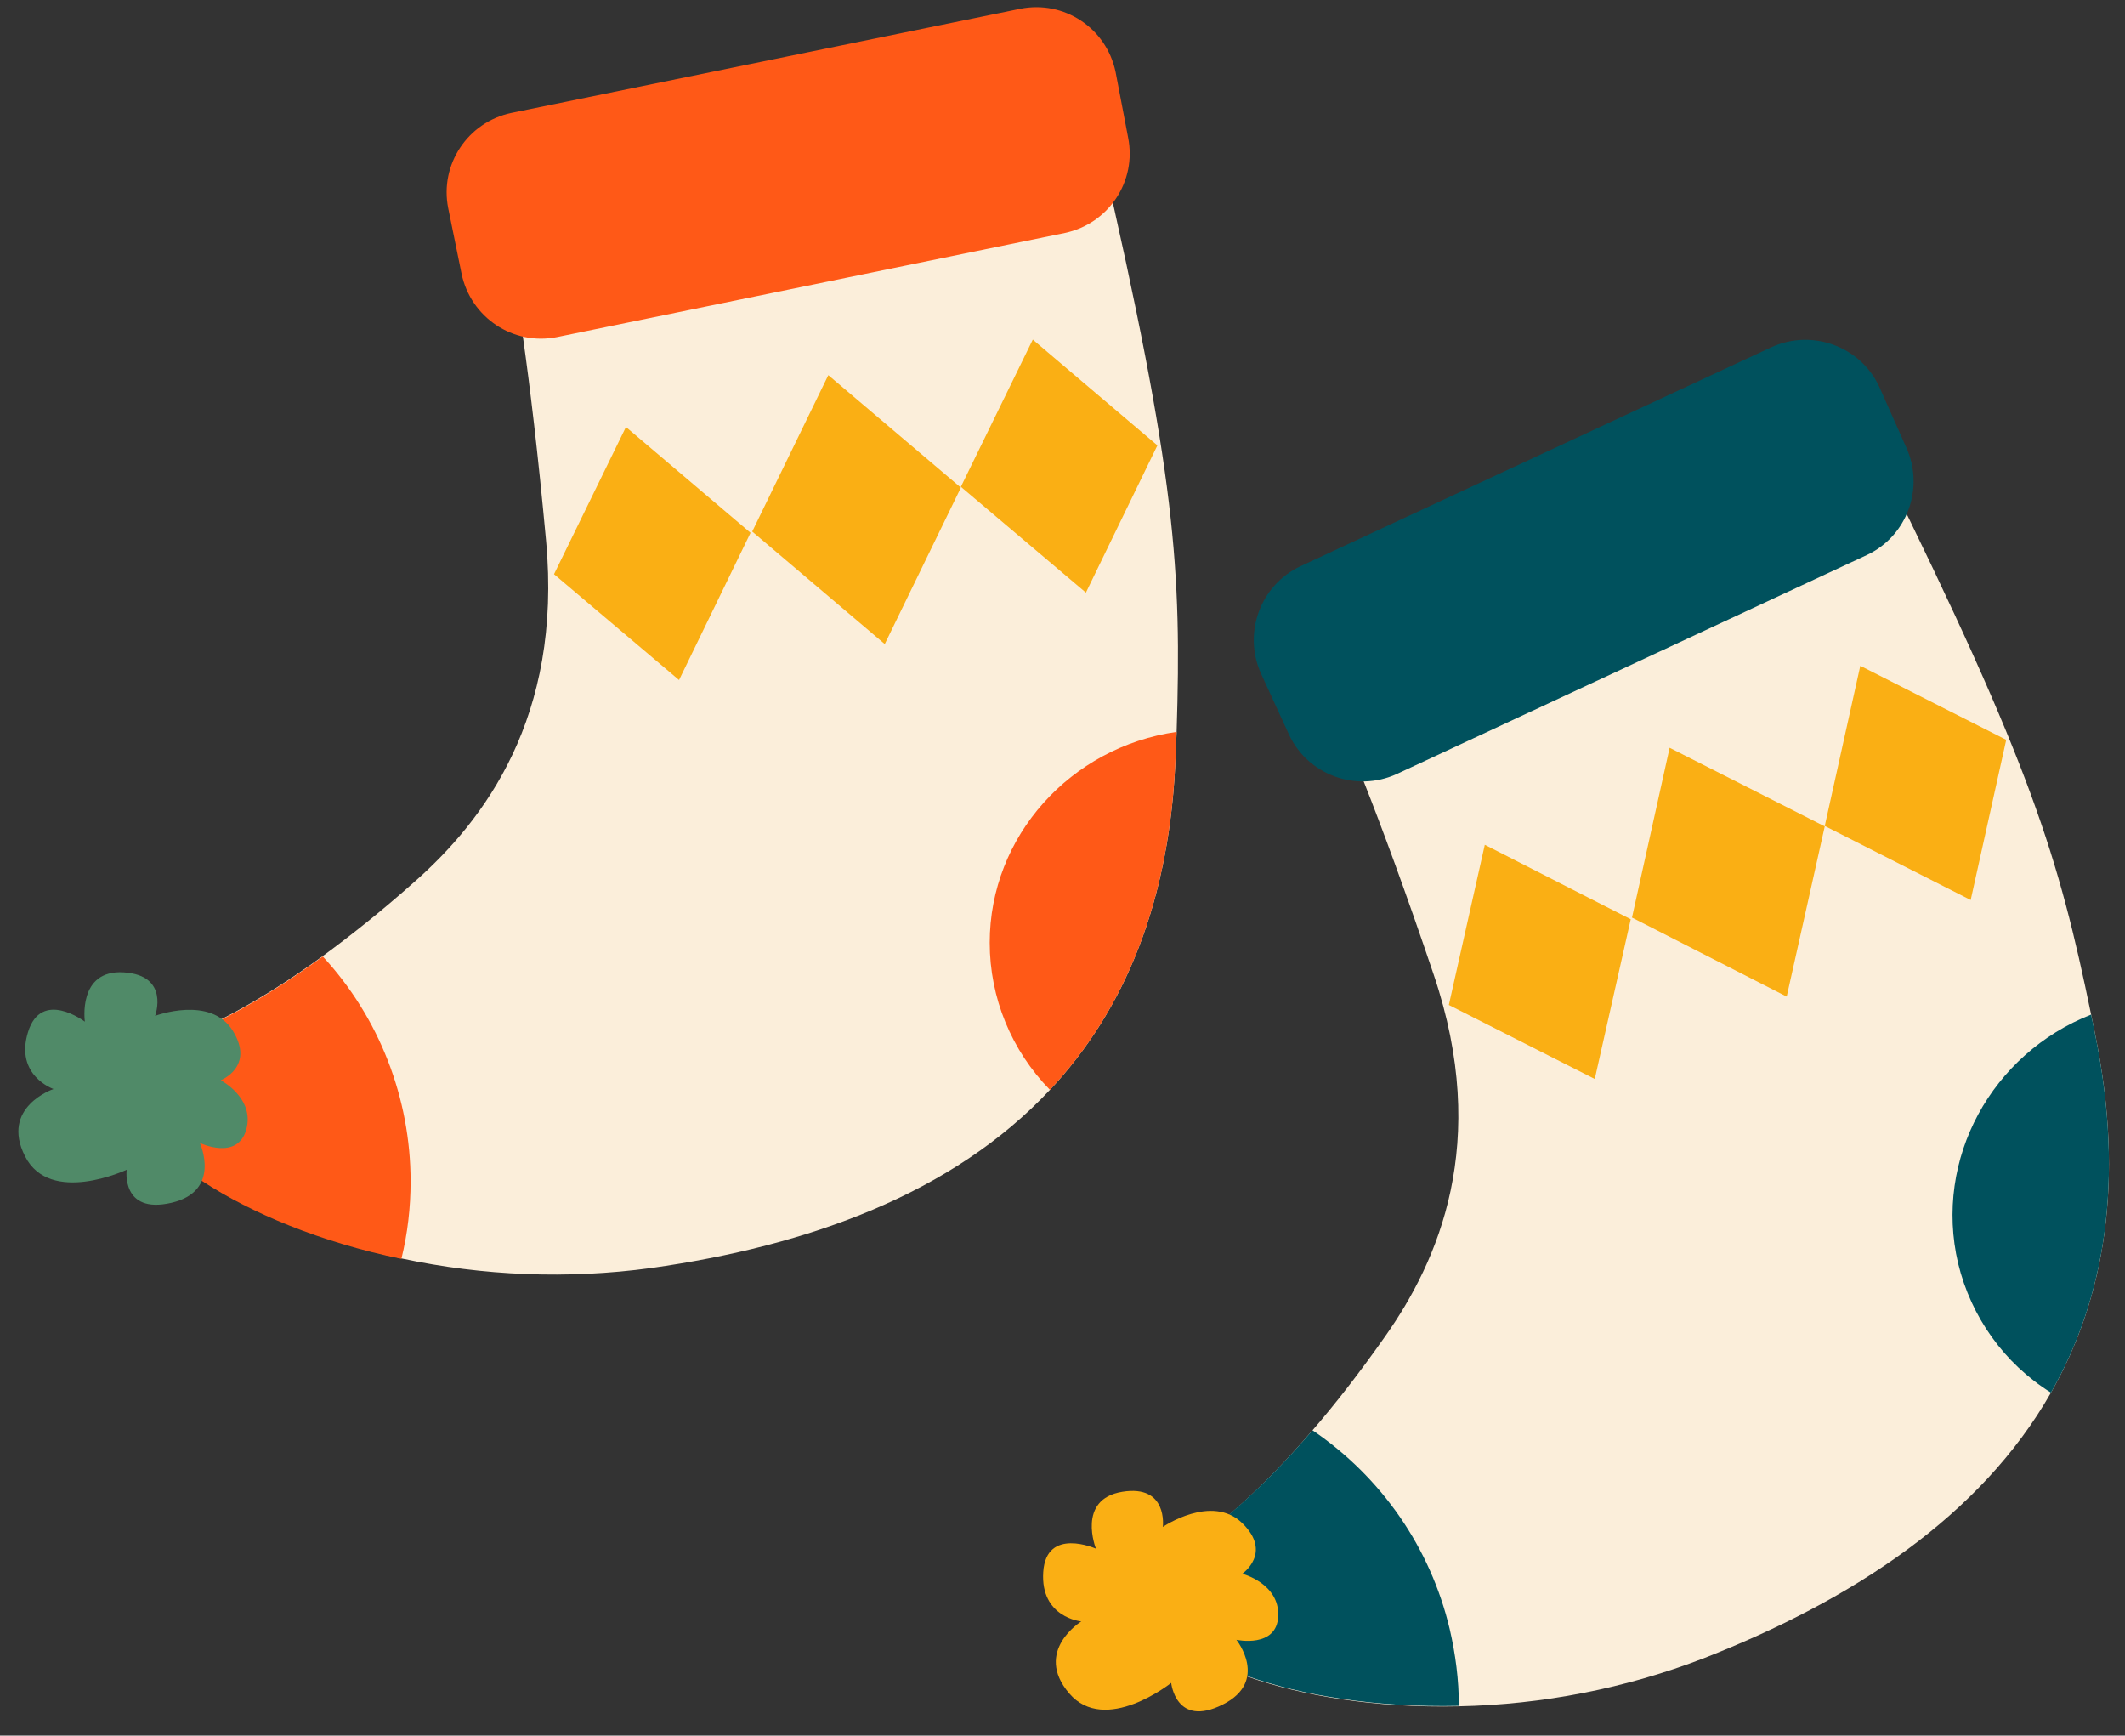
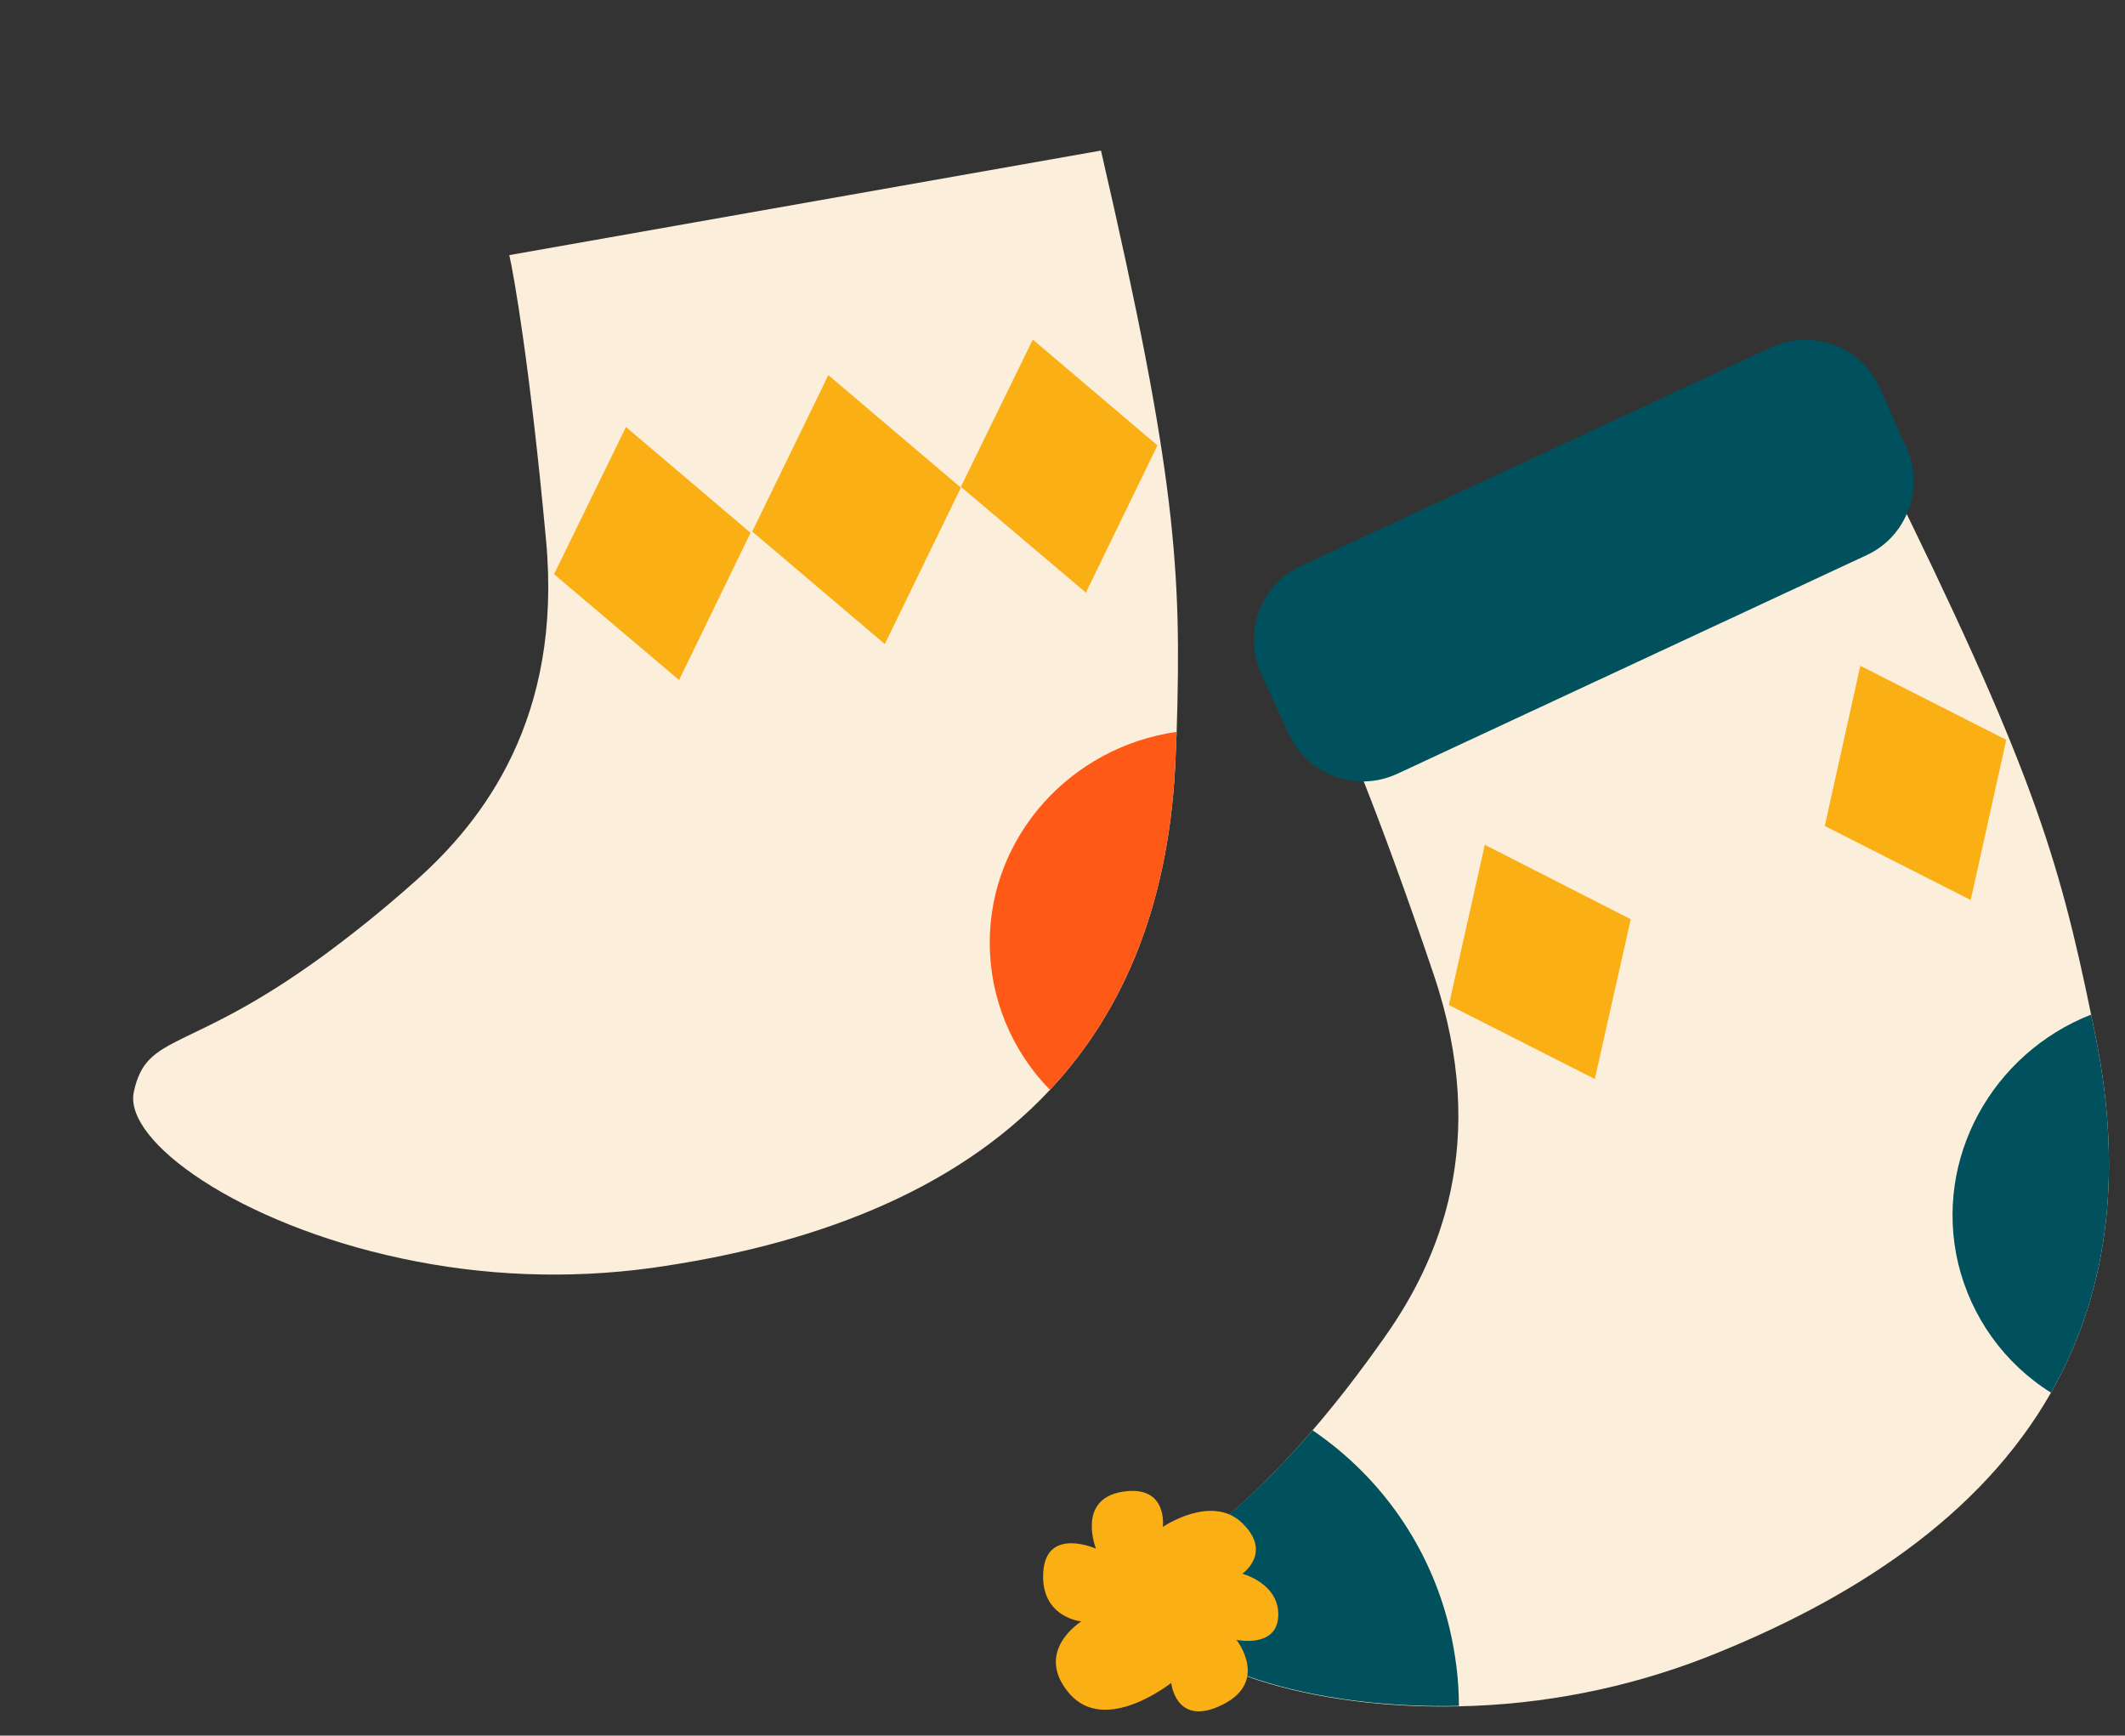
<svg xmlns="http://www.w3.org/2000/svg" height="415.0" preserveAspectRatio="xMidYMid meet" version="1.0" viewBox="-4.4 -1.7 508.2 415.0" width="508.2" zoomAndPan="magnify">
  <rect x="-4.4" y="-1.7" width="508.2" height="415.0" fill="#333333" stroke="none" />
  <g fill="#FBEEDA" id="change1_1">
    <path d="M277,173.3c-0.1,1.6-0.1,3.3-0.2,4.9c-1.2,35.7-12.4,61.8-30.1,80.7c-23.2,24.8-57.7,37.3-95.4,42.6 c-19.9,2.7-40.1,1.9-59.7-2.3c-38.9-8.3-66.5-28-64-39.8c3.1-14.4,12.8-8.9,45.2-32.5c6.4-4.7,13.8-10.5,22.1-17.9 c16.4-14.5,35.2-39.1,31.3-81.4s-7.8-64-8.8-68.3l141.5-25C276.9,112.2,278.2,134.7,277,173.3z" />
    <path d="M495.7,240.9c0.3,1.6,0.7,3.2,1,4.9c7.1,35,2.2,63-10.6,85.5c-16.8,29.5-47.5,49.6-83,63.5 c-18.7,7.2-38.6,11.1-58.6,11.5c-39.8,0.9-71.2-11.9-71.5-23.9c-0.3-14.7,10.4-11.6,36.5-42.1c5.2-6,11-13.4,17.4-22.5 c12.6-17.9,25.2-46.1,11.6-86.4s-22.5-60.4-24.4-64.4L446,109.8C481.4,181.4,487.9,203.1,495.7,240.9z" />
  </g>
  <g fill="#FF5917" id="change2_1">
-     <path d="M93.8,280.8c0,6.2-0.7,12.4-2.2,18.5c-38.7-7.9-66.5-28.1-64-39.8c3.1-14.4,12.8-8.9,45.2-32.5 C86.3,241.6,93.8,260.9,93.8,280.8z" />
    <path d="M277,173.3c-0.1,1.6-0.1,3.3-0.2,4.9c-1.2,35.7-12.4,61.8-30.1,80.7c-9.2-9.4-14.4-22-14.4-35.2 C232.3,198.2,251.7,176.9,277,173.3z" />
-     <path d="M265.4,31.2c2.1,10.5-4.7,20.6-15.1,22.8L128.8,78.9c-10.5,2.1-20.6-4.7-22.8-15.1l-3.2-15.7 c-2.1-10.5,4.7-20.6,15.1-22.8L239.6,0.4c10.5-2.1,20.6,4.6,22.8,15.1L265.4,31.2z" />
  </g>
  <g fill="#00515D" id="change3_1">
    <path d="M342.3,387.8c1.4,6,2.2,12.2,2.2,18.4c-39.8,0.9-71.2-11.9-71.5-23.9c-0.3-14.7,10.4-11.6,36.5-42 C326,351.5,337.7,368.4,342.3,387.8z" />
    <path d="M495.7,240.9c0.3,1.6,0.7,3.2,1,4.9c7.1,35,2.2,63-10.6,85.5c-11.2-7-19.1-18.1-22.2-30.9 C458,275.4,472,250.2,495.7,240.9z" />
    <path d="M451.5,105.3c4.4,9.7,0.2,21.2-9.4,25.7l-112.5,52.4c-9.7,4.4-21.2,0.2-25.7-9.4l-6.7-14.6 c-4.4-9.7-0.2-21.2,9.4-25.7l112.7-52.4c9.7-4.4,21.2-0.2,25.7,9.4L451.5,105.3z" />
  </g>
  <g id="change4_1">
-     <path d="M32.7,241.2c0,0,3.6-9.7-7.5-10.4s-9.3,11.8-9.3,11.8s-10.4-7.9-13.6,2.5s6.1,13.6,6.1,13.6 s-12.8,4.3-6.8,16.1s24.3,3.2,24.3,3.2s-1.4,10.7,10.7,7.9s6.8-14.3,6.8-14.3s9,4.3,11.1-3.2s-6.1-11.8-6.1-11.8s8.2-3.2,2.9-11.8 S32.7,241.2,32.7,241.2z" fill="#508A68" />
-   </g>
+     </g>
  <g fill="#FAAF14" id="change5_1">
    <path d="M158 160.9L128.1 135.6 145.3 100.4 175.1 125.7z" />
    <path d="M255.3 140L225.4 114.7 242.6 79.5 272.4 104.8z" />
    <path d="M207.2 152.3L175.5 125.4 193.7 88 225.4 114.9z" />
    <path d="M377 256.3L342.1 238.6 350.7 200.3 385.6 218.1z" />
    <path d="M466.9 213.5L432 195.8 440.5 157.5 475.4 175.2z" />
-     <path d="M422.9 236.6L385.9 217.7 394.9 177.1 432 195.9z" />
+     <path d="M422.9 236.6z" />
    <path d="M273.7,363.4c0,0,1.3-10.2-9.7-8.4s-6.3,13.6-6.3,13.6s-11.9-5.3-12.6,5.6s9.1,11.8,9.1,11.8 s-11.5,7.1-2.9,17.2c8.6,10.1,24.4-2.5,24.4-2.5s1.1,10.8,12.3,5.2s3.3-15.5,3.3-15.5s9.7,2.1,10-5.7s-8.6-10.1-8.6-10.1 s7.3-5,0-12.1S273.7,363.4,273.7,363.4z" />
  </g>
</svg>